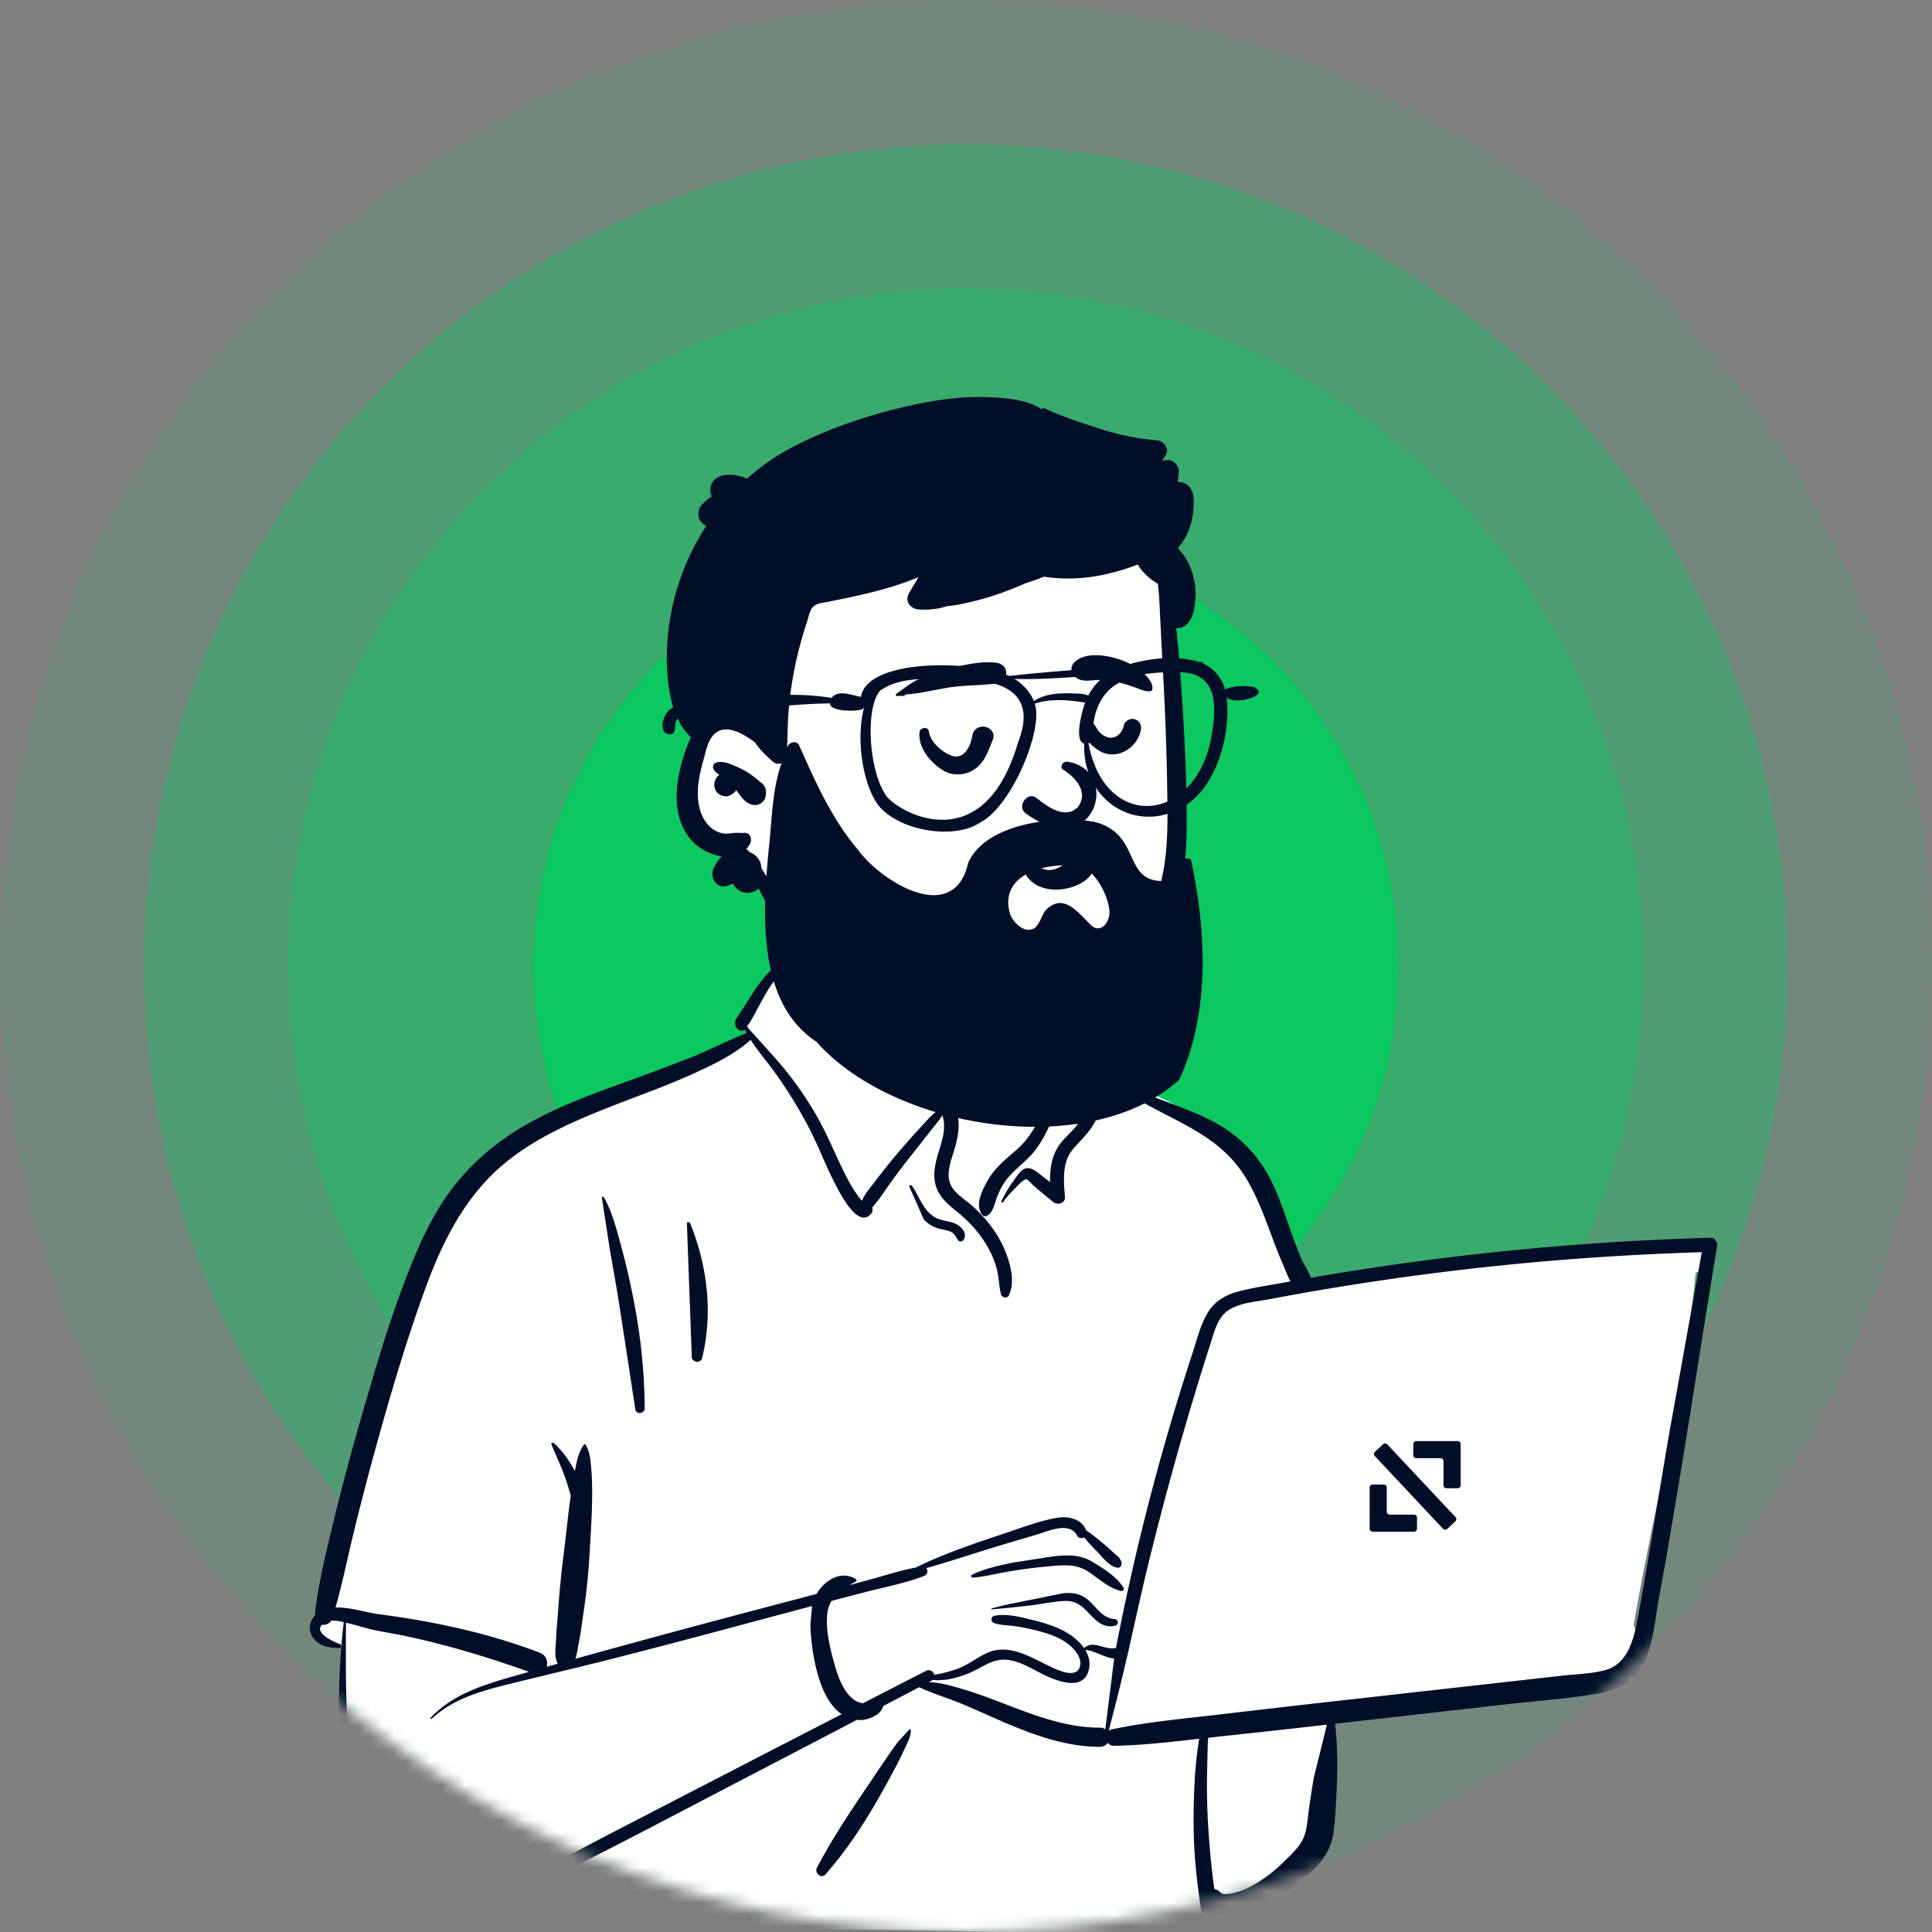
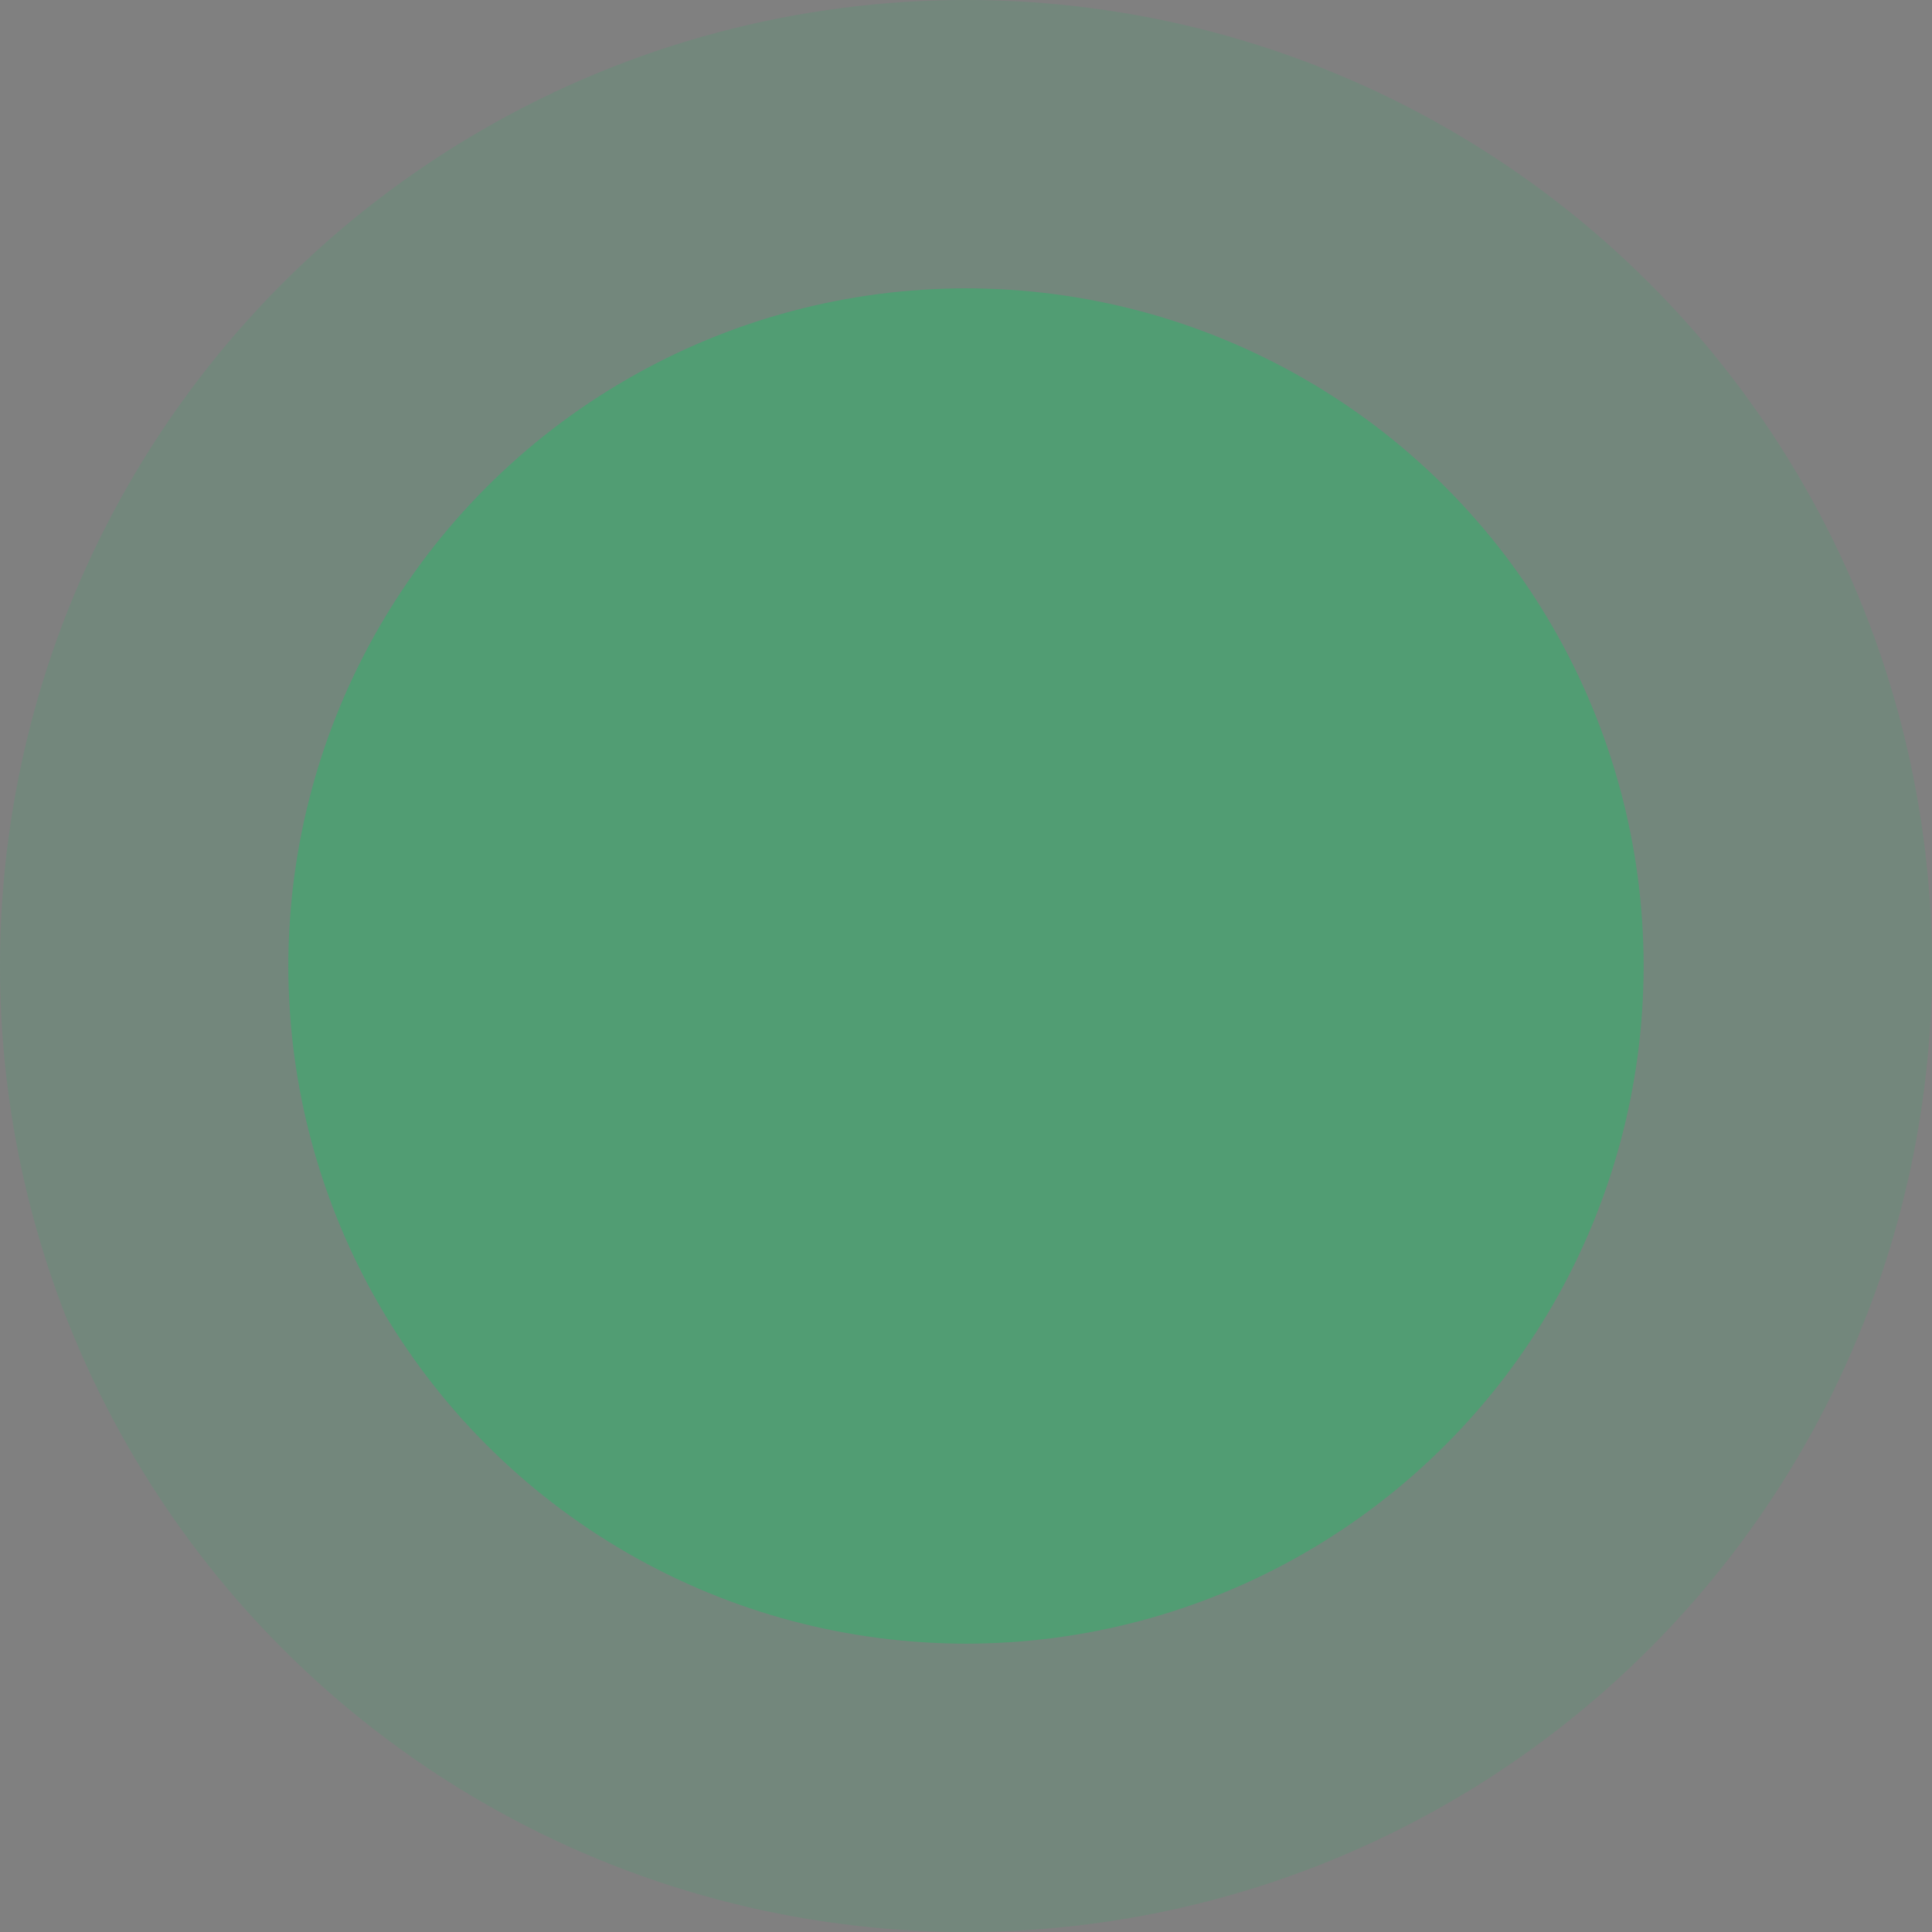
<svg xmlns="http://www.w3.org/2000/svg" width="164" height="164" fill="none">
  <rect width="100%" height="100%" fill="#808080" stroke="none" />
  <circle cx="82" cy="82" r="82" fill="#00CF5D" opacity=".1" />
  <circle cx="81.999" cy="82" r="57.522" fill="#00CF5D" opacity=".3" />
-   <circle cx="81.999" cy="82.001" r="69.761" fill="#00CF5D" opacity=".3" />
-   <circle cx="82.002" cy="82" r="36.716" fill="#00CF5D" opacity=".8" />
  <mask id="a" width="164" height="164" x="0" y="0" maskUnits="userSpaceOnUse" style="mask-type:alpha">
-     <circle cx="82" cy="82" r="82" fill="#C4C4C4" />
-   </mask>
+     </mask>
  <g fill-rule="evenodd" clip-rule="evenodd" mask="url(#a)">
    <path fill="#fff" d="m142.844 105.584-5.11.501c-8.157.622-16.311 1.922-24.406 2.702-.201-.328-.596-.274-.835-.046-.808-.071-1.713-.687-2.445-.046l-.072-.01c-1.302-2.497-2.203-5.16-3.077-7.827-.558-1.64-1.308-3.227-2.695-4.328-2.367-1.64-7.79-4.968-10.57-4.828-.046-.497-.278-1.009-.659-1.34.84-1.43-2.517-2.362-2.753-2.196.151-4.775-2.098-8.922-7.057-9.873-4.444-.925-10.763-1.08-13.153 3.557-.263-.03-2.948-.043-3.207-.014-.404-.511-4.84 4.33-3.022 6.015-16.254 7.18-25.497 6.324-29.995 26.511-.609 1.896-.653 3.971-1.295 5.825-2.285 5.328-4.138 11.002-4.6 16.8-1.114.285-1.242 2.246.049 2.53.492.108.905.257 1.264.538-.28 4.751.87 15.604 1.595 15.57 1.478 4.699 8.072 6.025 12.74 4.374-.805 1.511 0 2.462 0 3.27 16.798.635 35.164.269 51.957 1.139 2.148-.03 4.407.527 6.526.207 1.292-.31 1.294-2.339-.017-2.59l5.727-1.242c-.128-.048 2.361-1.701 4.242-4.79 1.75-3.456.559-7.627 1.352-11.386 6.196-.506 12.494-.722 18.622-1.77.836 2.497 4.453-.489 5.602-1.69l-.004-.006a1.396 1.396 0 0 0 1.018-1.289c.39-.557.472-1.342.097-1.88 1.715-9.882 4.33-19.973 5.275-29.949.334-.074.649-.22.916-.445l-.022-.022c.452-.503.54-1.371-.214-1.799-.607-.345-1.115-.238-1.774-.173Z" />
    <path fill="#010E28" d="M70.323 80.774c.506-1.27 2.217-.777 2.026.558-.114.799-.553 1.643-.946 2.344-.321.57-.687 1.126-1.183 1.554a48.48 48.48 0 0 0 2.739 2.367 33.645 33.645 0 0 0 3.217 2.273c.977.61 1.998 1.15 2.919 1.846.856.647 1.636 1.425 2.033 2.44.423 1.082.24 2.2-.072 3.28l-.036.122c-.318 1.071-.869 2.362-.105 3.371.389.513.954.877 1.442 1.288.433.365.84.762 1.214 1.188.814.929 1.476 1.975 1.894 3.14l.037.106c.358 1.032.62 2.295.136 3.308-.139.29-.586.196-.664-.087-.176-.64-.167-1.311-.314-1.96a7.372 7.372 0 0 0-.742-1.923c-.645-1.174-1.519-2.176-2.55-3.023l-.31-.251c-.805-.66-1.545-1.36-1.708-2.452-.175-1.169.294-2.282.595-3.388.21-.77.279-1.509.052-2.205-.278.452-.656.88-.955 1.263-.596.763-1.198 1.52-1.798 2.28a53.819 53.819 0 0 0-1.787 2.381c-.255.363-.508.728-.76 1.093-.19.275-.454.549-.66.829.05.15.046.323-.045.446-1.096 1.478-2.654-1.607-3.06-2.386-.829-1.587-1.445-3.273-2.275-4.86a38.168 38.168 0 0 0-2.933-4.747c-.66-.908-1.401-1.761-2.006-2.698-1.423 1.29-3.297 2.153-5.018 2.937-1.89.861-3.855 1.565-5.794 2.312l-.572.222c-3.34 1.302-6.763 2.732-9.54 5.044-3.262 2.718-5.192 6.505-6.629 10.427-1.654 4.515-3.023 9.152-4.298 13.786a249.448 249.448 0 0 0-1.855 7.142c-.513 2.105-.938 4.231-1.532 6.315 1.204-.043 2.578.423 3.607.557 4.688.613 9.312 1.59 13.737 3.281.547.209.705.754.586 1.196.315-.089.63-.179.946-.267-.346-.529-.18-1.474-.154-2.059l.002-.041c.028-.78.113-1.562.168-2.341.104-1.485.24-2.959.422-4.436l.046-.369c.206-1.607.357-3.223.582-4.827l.026-.184c-.107-.41-.233-.815-.364-1.219-.35-1.075-.844-2.087-1.277-3.128-.05-.123.124-.193.206-.119.733.658 1.315 1.494 1.783 2.367l.024-.123.053-.263c.132-.64.292-1.313.685-1.832.042-.055.125-.067.164 0 .377.636.419 1.441.476 2.164.066.819.074 1.647.063 2.468-.023 1.604-.136 3.212-.226 4.813a54.248 54.248 0 0 1-.486 4.684l-.043.293c-.11.741-.199 1.492-.343 2.228l-.041.201c-.077.365-.125.88-.278 1.308 3.952-1.101 7.91-2.177 11.877-3.234 2.867-.764 5.736-1.517 8.605-2.274.151-.273.34-.527.575-.754.775-.75 1.802-1.084 2.743-.507.077.047.084.167 0 .212-.18.098-.36.199-.538.305l1.722-.466c1.287-.349 2.59-.784 3.908-1.027 2.427-1.196 5.037-2.062 7.593-2.917l.302-.102c1.309-.446 2.663-.945 4.015-1.192.99-.18 2.153.038 2.55 1.051.505.331.98.721 1.437 1.105.33.277.648.571.97.858l.06.052c.264.229.472.382.537.745.034.188-.086.442-.318.417-.71-.075-1.287-.897-1.768-1.388a17.44 17.44 0 0 1-1.087-1.188c-.198.108-.469.088-.595-.15-.653-1.235-2.442-.379-3.432-.086l-1.418.419c-.71.21-1.418.421-2.126.635-1.945.59-3.88 1.25-5.842 1.792.176.192.151.535-.182.666-1.536.602-3.221.913-4.817 1.326-1.008.261-2.015.523-3.021.787-.173.28-.297.596-.35.963-.191 1.352.18 2.912.54 4.22l.054.195c.297 1.051.734 2.34 1.642 3.004.221.162.504.275.788.3 1.778-.914 3.556-1.828 5.335-2.74.33-.169.635.06.709.332a11.654 11.654 0 0 0 1.823-.458c.957-.325 1.705-.944 2.603-1.373 1.738-.829 3.512.189 5.067.963l.359.176c.698.338 2.149.988 2.483.063.324-.894-.7-1.85-1.36-2.252-.788-.48-1.706-.737-2.596-.951a16.454 16.454 0 0 0-1.541-.295c-.588-.082-1.194-.07-1.76-.26-.28-.094-.324-.54 0-.614.87-.198 1.91.018 2.818.239l.475.117c.915.224 1.84.505 2.673.953.606.325 1.246.819 1.664 1.425.363-.337.815-.326 1.285-.201l.255.071c.422.117.764.197 1.174.116.055-.298.11-.596.17-.894a213.285 213.285 0 0 1 1.934-8.758 206.112 206.112 0 0 1 4.226-14.872l.16-.491c.367-1.122.662-2.344 1.255-3.375.56-.974 1.457-1.536 2.523-1.833 1.209-.337 2.481-.514 3.715-.742l.826-.149c-.232-.419-.406-.896-.563-1.262l-.027-.063a42.45 42.45 0 0 1-.93-2.329l-.219-.589c-.526-1.419-1.07-2.815-1.811-4.142-.779-1.396-1.814-2.538-3.103-3.483-2.629-1.927-5.797-2.91-8.347-4.969-.104-.084.03-.228.136-.175 1.721.864 3.58 1.451 5.371 2.155l.353.139c1.415.56 2.852 1.17 4.077 2.077a11.308 11.308 0 0 1 3.25 3.762c.797 1.472 1.307 3.12 1.869 4.693l.15.419c.227.629.461 1.255.729 1.867.213.485.611 1.04.792 1.594.494-.085.988-.171 1.483-.254a238.121 238.121 0 0 1 32.421-3.144c.425-.012.645.393.582.763-1.042 6.156-1.969 12.333-2.985 18.494-.444 2.688-.896 5.375-1.359 8.061-.235 1.36-.506 2.716-.729 4.078-.179 1.101-.309 2.21-.617 3.284-.276.964-.7 1.894-1.397 2.629-.75.792-1.797 1.176-2.852 1.357-2.677.46-5.422.648-8.121.955l-14.366 1.632c.21 1.906.226 3.782.129 5.71l-.055 1.052c-.045.847-.098 1.694-.22 2.532-.153 1.051-.634 1.941-1.343 2.726-.651.721-1.442 1.336-2.212 1.925-.799.612-1.624 1.203-2.563 1.582l-.122.048c-.824.321-2.369.819-3.495.637.147.736.432 1.528.179 2.257-.117.338-.56.507-.831.219-.538-.571-.58-1.324-.707-2.069a59.262 59.262 0 0 1-.349-2.331c-.196-1.507-.349-3.028-.396-4.548a55.81 55.81 0 0 1 .055-4.682 33.062 33.062 0 0 1 .337-3.413c.019-.124.039-.247.061-.369l-1.289.145c-1.977.22-3.955.42-5.947.45a.64.64 0 0 1-.535-.259.739.739 0 0 1-.662.351c-2.78-.01-5.37-.918-7.899-1.989-1.275-.539-2.53-1.123-3.807-1.658-1.191-.5-2.465-.856-3.628-1.418l-3.056 1.6a1.334 1.334 0 0 1-.082.216c-.199.405-.591.625-.992.791a2.399 2.399 0 0 1-1.17.169 4543.303 4543.303 0 0 1-6.956 3.633l-2.32 1.208c-4.623 2.404-9.227 4.847-13.88 7.194l-.342.172c-1.606.805-3.332 1.62-5.115 2.229-.032.451-.012.889.026 1.366l.01.104c.052.564.166 1.27-.286 1.671-.236.209-.657.21-.817-.105-.29-.57-.03-1.47.063-2.09.032-.221.072-.447.13-.667-2.043.607-4.15.902-6.23.561-2.025-.332-3.594-1.606-4.858-3.165a14.387 14.387 0 0 1-2.792-5.616c-.579-2.338-.617-4.752-.603-7.147.014-2.55.109-5.113.42-7.646-.34-.08-.718-.149-1.062-.125-.17.272-.5.387-.8.351-.649.715.998 1.446 1.524 1.629.183.064.163.36-.047.351l-.133-.006c-.813-.043-1.653-.182-2.131-.937-.384-.605-.268-1.321.188-1.815.302-2.848 1.023-5.621 1.694-8.4a194.195 194.195 0 0 1 2.168-8.133l.348-1.206c1.222-4.228 2.5-8.489 4.186-12.548.842-2.027 1.812-4.017 3.127-5.784a19.887 19.887 0 0 1 4.335-4.261c3.101-2.245 6.74-3.602 10.314-4.894l.16-.058c1.853-.669 3.7-1.346 5.532-2.071 1.62-.641 3.171-1.454 4.783-2.105a8.14 8.14 0 0 1-.151-.288l-.03.025a.305.305 0 0 1-.016.011c-.162.113-.4.058-.534-.068-.377-.356-.25-.75.002-1.119l.033-.047c.308-.43.583-.886.867-1.333l.178-.279c.477-.746.978-1.497 1.614-2.113.295-.286.618-.5.96-.659-.03-.061.226-.187.299-.124 1.083-.396 2.328-.313 3.509-.204m42.537 64.913-1.505.171c-1.656.188-3.313.37-4.97.55l-3.599.391c-.009.205-.034.405-.039.56-.023.797-.041 1.595-.057 2.393-.033 1.6.003 3.201.108 4.797.103 1.547.237 3.094.446 4.631l.043.307.025.161a.708.708 0 0 1 .478.264c.304.363 1.407.01 1.837-.143.708-.251 1.375-.676 1.99-1.102.6-.417 1.141-.902 1.661-1.413l.425-.42c.423-.42.847-.867 1.106-1.395.352-.716.397-1.595.5-2.375.127-.96.278-1.919.438-2.874m-42.585-14.574-.156.041c-5.672 1.505-11.335 3.055-17.025 4.493-2.815.713-5.644 1.373-8.462 2.071l-.457.114c-2.224.561-4.474 1.237-6.177 2.848-.063.059-.154-.032-.095-.095 1.835-1.951 4.446-2.777 6.952-3.493.463-.132.927-.262 1.39-.393-3.408-1.214-6.87-2.269-10.413-3.022-.912-.194-1.834-.337-2.746-.531-.636-.136-1.256-.332-1.885-.495l-.495-.125-.006 1.562c-.009 2.211-.005 4.421.108 6.632l.022.409c.131 2.461.337 4.973 1.212 7.293.71 1.885 1.843 3.661 3.324 5.035.75.694 1.555 1.235 2.55 1.502.926.248 1.894.277 2.845.211 4.56-.317 8.619-2.791 12.58-4.839 6.479-3.35 12.958-6.698 19.444-10.035a3.2 3.2 0 0 1-.491-.413c-.87-.897-1.328-2.125-1.63-3.314a17.457 17.457 0 0 1-.534-3.929m8.397 8.949a.085.085 0 0 1 .126.072c.02.495-.254.983-.458 1.428l-.022.048a30.09 30.09 0 0 1-.802 1.633 80.932 80.932 0 0 1-1.757 3.175c-1.226 2.101-2.59 4.114-4.2 5.943-.364.414-.963-.116-.73-.561 1.127-2.146 2.44-4.171 3.79-6.179.677-1.005 1.353-2.012 2.036-3.013.285-.417.574-.833.87-1.243l.179-.245m68.235-41.567c-5.692.172-11.377.543-17.041 1.124a234.065 234.065 0 0 0-19.002 2.74l-.652.123c-1.088.205-2.417.29-3.385.871-1.021.611-1.297 1.89-1.636 2.944-.4 1.24-.789 2.483-1.168 3.729a279.138 279.138 0 0 0-4.103 14.964c-.608 2.494-1.148 5.002-1.716 7.505a192.755 192.755 0 0 1-1.646 6.624.65.65 0 0 1 .267-.12c2.892-.615 5.844-.882 8.78-1.221l.284-.034c3.036-.356 6.073-.71 9.111-1.051l20.118-2.26c1.186-.133 2.457-.151 3.612-.469 1.963-.541 2.423-2.732 2.752-4.478l.01-.053c.993-5.273 1.784-10.593 2.71-15.88M94.576 140.79c-.781-.052-1.85-.766-2.443-.715.311.521.452 1.116.272 1.751-.499 1.767-2.755.852-3.842.313-.89-.443-1.751-.985-2.738-1.192-1.118-.235-1.875.209-2.819.721-.775.42-1.62.721-2.489.878a5.23 5.23 0 0 1-1.338.059.522.522 0 0 1-.09.059l-.232.122c1.048.048 2.115.37 3.09.666 1.01.306 2.001.675 2.987 1.052l.97.373c2.394.915 4.871 1.784 7.462 1.777a.777.777 0 0 1 .458.135m-3.618-11.535c.772-.094 1.484.007 2.1.508.744.605 1.243 1.608 2.312 1.674.312.019.384.457.075.549-.796.235-1.44-.195-1.982-.753l-.365-.381c-.536-.553-1.03-.982-1.939-.949-.973.036-1.948.26-2.916.375-1.095.129-2.19.239-3.29.335-.051.004-.06-.076-.012-.088l1.231-.306m4.041-4.114.127-.013c1.12-.108 2.146-.113 3.146.489l.192.116c.902.548 1.884 1.193 2.448 2.08.093.145-.06.315-.214.279-1.085-.26-1.877-1.055-2.79-1.65-1.023-.667-2.08-.557-3.247-.453-1.13.1-2.259.238-3.377.426-1.051.177-2.106.456-3.168.544v-.002c-.12 0-.19-.182-.066-.244 1.077-.537 2.325-.791 3.497-1.037m-34.915-30.961c-.001-.089.123-.122.167-.045.729 1.28 1.11 2.851 1.498 4.262a61.31 61.31 0 0 1 1.03 4.475c.598 3.046.916 6.075.938 9.179.003.443-.72.561-.791.107-.47-3.02-.92-6.042-1.393-9.061-.238-1.519-.515-3.031-.78-4.545m6.548-2.141c-.053-.177.204-.236.27-.075 1.463 3.587 1.958 7.651 1.02 11.435-.145.579-.994.328-.885-.243m18.467-14.304c-.007-.132.164-.153.23-.062.693.975.98 2.282 2.196 2.786.608.251 1.29.207 1.828.633.358.284.633.733.364 1.163-.087.14-.33.209-.448.058-.172-.22-.263-.484-.496-.649-.33-.233-.775-.247-1.152-.357a2.811 2.811 0 0 1-1.273-.757m10.333-19.085c.071-.036.14-.013.185.05.066.087.058.172-.022.233.106.218.233.764.25.843.073.322.151.642.232.962.164.645.308 1.296.472 1.941a25.273 25.273 0 0 0 .66 2.16l.026.068.007-.01c.047-.074.144-.022.133.056-.011.07-.026.142-.038.213l.024.064c.151.405.254.832-.022 1.19a.566.566 0 0 1-.36.236c-.227.75-.513 1.485-.819 2.191l-.09.206c-.449 1.03-.928 2.047-1.644 2.925-.782.957-1.857 1.611-2.538 2.661a6.456 6.456 0 0 0-.717 1.552l-.067.21c-.127.39-.273.768-.64.996a.323.323 0 0 1-.386-.05c-.75-.793.035-2.275.488-3.043.63-1.068 1.541-1.751 2.453-2.557.984-.869 1.611-2.031 2.218-3.176.372-.701.73-1.418 1.108-2.122-.395-.349-.52-1.04-.655-1.521l-.012-.044c-.22-.77-.396-1.56-.507-2.354a12.924 12.924 0 0 1-.123-2.282l.008-.196m1.843 2.23c-.087-.119.057-.254.177-.23.727.151 1.438.59 2.091.946l.07.038c.521.28 1.045.624 1.319 1.17.297.592.273 1.275.232 1.919l-.003.06c-.05.772-.058 1.575-.222 2.333-.084.388-.436.497-.736.406-.358 1.129-1.364 1.96-2.1 2.852-.936 1.135-.76 2.669-.662 4.037.04.554-.65.711-1.005.416l-.82-.679-.408-.341a33.536 33.536 0 0 1-.346-.296l-.17-.151c-.076-.068-.41-.44-.508-.456-.236-.037-.799.585-.991.781l-.024.024c-.363.355-.69.736-.994 1.141-.056.074-.166.012-.126-.073.273-.585.59-1.143.968-1.666l.076-.104c.25-.337.587-.933 1.03-1.033.54-.122 1.08.42 1.474.72l.025.019c.187.14.372.283.557.426-.02-1.018.11-2.047.636-2.925.371-.62.927-1.078 1.403-1.61.53-.592.807-1.32 1.287-1.937a.362.362 0 0 1 .239-.135c.018-.496.092-.997.148-1.488l.016-.147c.058-.533.193-1.184-.069-1.683-.247-.472-.813-.805-1.233-1.124l-.342-.266m-24.596-6.58a2.666 2.666 0 0 0-.61.48c-.584.62-1.002 1.39-1.408 2.132-.22.4-.43.803-.651 1.201-.096.174-.195.345-.295.516-.046.08-.183.236-.251.332.075.106.154.21.233.313.03.04 2.128 2.32 2.858 3.213a29.185 29.185 0 0 1 2.976 4.359c.837 1.514 1.475 3.117 2.25 4.66.39.773.823 1.54 1.376 2.209l.065.076c.211-.569.752-1.178 1.018-1.528l.024-.033a50.267 50.267 0 0 1 1.888-2.37 63.885 63.885 0 0 1 1.826-2.076l.234-.254c.435-.468.986-1.17 1.622-1.504a3.03 3.03 0 0 0-.238-.36c-.595-.777-1.437-1.341-2.268-1.85l-.539-.328c-2.031-1.236-4.03-2.529-5.794-4.135-.933-.85-1.853-1.74-2.637-2.731l-.277-.35m1.987-2.584c-.95.08-1.978.061-2.857.37.781.738 1.524 1.535 2.287 2.285.068-.508.207-1.009.325-1.503" />
    <path fill="#010E28" d="M122.534 126.077c0 .141.115.256.258.256h.94a.258.258 0 0 0 .258-.256v-3.489a.258.258 0 0 0-.258-.256h-3.507a.257.257 0 0 0-.258.256v.935c0 .142.115.257.258.257h2.052c.142 0 .257.114.257.256v2.041Zm-4.817.196a.257.257 0 0 0-.257-.256h-.941a.257.257 0 0 0-.257.256V129.761c0 .142.115.257.257.257h3.508a.258.258 0 0 0 .258-.257v-.935a.258.258 0 0 0-.258-.256h-2.052a.258.258 0 0 1-.258-.256v-2.041Zm-1.002-3.037a.255.255 0 0 0-.013.362l5.786 6.17c.097.104.26.11.364.013l.688-.638a.255.255 0 0 0 .012-.362l-5.785-6.17a.26.26 0 0 0-.364-.013l-.688.638Z" />
    <path fill="#fff" d="M99.242 62.17c-.256-2.254.076-6.963.098-7.25.14-1.808-.708-8.95-2.312-8.292-2.691-2.128-6.276-2.598-9.627-2.822-6.962-.466-14.368.604-19.744 5.283-2.659 2.43-5.247 5.964-5.039 9.643-2.416 3.488-5.82 8.273-2.811 12.35 1.023 1.303 2.649 1.789 3.934 2.775 2.585 2.082 4.207 5.07 6.816 7.14 6.913 6.204 18.652 7.5 25.445.444 5.252-5.11 4.403-12.756 3.479-19.272-.621-4.38.262 4.396-.239 0Z" />
    <path fill="#010E28" d="M78.101 34.251c1.862-.375 3.774-.609 5.675-.538l.147.005c1.43.057 3.242.184 4.49 1.014a.258.258 0 0 1 .292-.058c1.483.706 3.115 1.218 4.676 1.726 1.555.505 3.167.839 4.796.973.613.05 1.138.712.75 1.305-.093.14-.183.284-.272.427l.45-.047c.492-.05.985.476.956.955a8.99 8.99 0 0 1-.1.894c.188-.004.375.024.555.1.914.385.85 1.471.782 2.298-.095 1.147-.525 2.361-1.322 3.22a5.222 5.222 0 0 1 1.268 2.23c.183.64.284 1.322.234 1.988l-.016.2c-.062.722-.185 1.522-.706 2.041a1.11 1.11 0 0 1-.91.335c.19 1.665.312 3.34.426 5.009l.054.798c.255 3.857.447 7.739.397 11.602-.047 3.61-.76 7.115-2.978 10.046-2.02 2.67-4.92 4.638-8.2 5.385-1.767.404-3.572.433-5.36.176-.868-.125-1.741-.317-2.564-.62-.911-.336-1.566-.83-2.18-1.57-.29-.352-.15-1.1.428-1.03.873.106 1.67.233 2.507.491l.12.038a12.4 12.4 0 0 0 2.57.55 13.367 13.367 0 0 0 5.309-.542c2.785-.881 5.183-2.846 6.72-5.314 1.826-2.925 2.032-6.246 2.006-9.61a243.587 243.587 0 0 0-.345-11.072l-.033-.614a688.846 688.846 0 0 1-.292-5.695 22.533 22.533 0 0 0-.145-1.79c-.688-.403-1.305-.958-1.707-1.643-.807.333-1.656.574-2.438.766-1.81.444-3.689.552-5.531.274a16.36 16.36 0 0 1-1.518.54c-.14.062-.278.122-.417.181-1.241.53-2.5.98-3.809 1.308l-.322.08c-.689.17-1.437.337-2.17.39-.121.046-.251.085-.393.12a6.422 6.422 0 0 1-2.046.156c-.667-.056-1.149-.729-.781-1.36.268-.459.539-.917.812-1.375-.95.395-1.932.724-2.922 1.003-1 .281-2.013.518-3.029.736-.542.116-1.087.218-1.629.334-.387.082-.983.125-1.299.38-.35.28-.448.932-.58 1.335a32.62 32.62 0 0 0-1.215 4.802 30.7 30.7 0 0 0-.386 3.287c-.07 1.1-.04 2.209-.153 3.304-.061.582-.686.88-1.147.475a16.531 16.531 0 0 1-.163-.145l-.08-.073c-.396-.358-.779-.737-1.095-1.163a3.788 3.788 0 0 1-.163-.244.039.039 0 0 1-.024-.009l-.088-.065c-.964-.718-2.576-1.652-3.517-.461-.3.38-.453.863-.58 1.329l-.224.834c-.144.545-.28 1.093-.36 1.65-.18 1.248-.09 2.687.77 3.688a2.2 2.2 0 0 0 1.346.76c.295.041.586-.009.878-.046.297-.037.583.023.88-.006.473-.046.68.519.503.874-.096.19-.208.355-.336.494.103.088.2.183.295.283.28.09.53.282.717.535.151.205.23.428.243.662.017.059.031.118.044.18l.256.414.169.269a12.982 12.982 0 0 0 2.272 2.709c.865.786 1.804 1.49 2.616 2.333l.096.1c.757.797 1.555 1.762 1.259 2.92-.076.299-.493.513-.764.312-.875-.648-1.315-1.675-2.057-2.461-.763-.81-1.609-1.538-2.375-2.346a9.258 9.258 0 0 1-1.726-2.576c-.171.19-.422.324-.769.376-.596.09-1.152-.26-1.412-.775-.167.074-.338.14-.51.193-.904.276-1.473-.728-1.132-1.47.183-.398.41-.743.694-1.034-.884-.121-1.784-.578-2.365-1.147-1.457-1.43-1.658-3.58-1.33-5.492.175-1.014.475-2.04.865-2.992.068-.165.141-.332.22-.496a.155.155 0 0 1-.117-.057c-.264-.36-.585-.654-.78-1.057-.18-.37-.38-.743-.523-1.128-.292-.787-.435-1.676-.53-2.509-.197-1.704-.121-3.398.14-5.092a20.509 20.509 0 0 1 3.103-8.068 1.387 1.387 0 0 1-.246-.165l-.038-.033-.062-.055c-.452-.409-.413-1.174 0-1.587l.13-.13a3.435 3.435 0 0 1 .695-.547 1.144 1.144 0 0 1-.091-.89c.338-1.158 2.006-1.117 3.063-.612a19.067 19.067 0 0 1 3.871-2.68c3.347-1.743 7.132-2.96 10.827-3.703ZM60.8 64.733c.625-.204 1.455.224 2.017.481.712.326 1.318.809 1.905 1.319.292.255.344.671.272 1.028l-.023.11c-.078.38-.502.678-.878.667-.786-.02-1.16-.699-1.606-1.273a.82.82 0 0 1-.199.243l-.055.043c-.184.14-.388.253-.632.242a1.176 1.176 0 0 1-.491-.132c-.382-.202-.55-.695-.446-1.096a1.02 1.02 0 0 1 .405-.587l-.072-.05a1.427 1.427 0 0 1-.404-.386l-.025-.04h.01a.386.386 0 0 1 .222-.57Z" />
    <path fill="#010E28" d="M92.569 74.297c-.394.514-1.107.908-1.905 1.096-.76.18-1.601.172-2.326-.104l-.063-.025c-.542-.225-1.063-.679-1.26-1.153a.825.825 0 0 1-.052-.559c.049-.16.162-.308.351-.436.06-.04.139-.042.215-.029.094.016.187.06.242.12.31.33.761.65 1.294.645.411-.004.747-.166 1.073-.35l.228-.13c.221-.126.445-.244.698-.298.454-.097 1.004.08 1.34.371.145.127.252.277.28.438a.517.517 0 0 1-.115.414ZM90.21 65.31c.9.547 2.273 1.822 1.304 3.177-1.14 1.196-2.783-.175-3.592-.794-.75-.48-1.593.755-.897 1.315 5.847 4.324 8.22-3.555 3.64-4.34-.504-.087-.691.473-.455.642Zm-10.162-8.403.26-.07.263-.072.179-.047c1.225-.32 2.577-.602 3.792-.465.443.05.803.3.866.764.053.39-.2.896-.631.965-1.428.23-2.89.156-4.323.394-.714.118-1.423.265-2.134.397-.541.101-1.1.136-1.646.218l.126.017c.044.006.033.08-.01.077-.18-.018-.36-.02-.54-.008l-.078.006c-.118.017-.187-.123-.082-.195.664-.45 1.228-.938 1.973-1.27a13.955 13.955 0 0 1 1.986-.71Zm11.158-.69c.942-.952 2.946-.586 4.067-.151.64.248 1.248.562 1.754 1.032l.05.047.076.073c.342.334.724.794.67 1.276-.01.074-.05.158-.132.172-.45.08-.89-.157-1.305-.299l-.274-.094c-.413-.14-.828-.274-1.253-.371a6.878 6.878 0 0 0-1.61-.183c-.549.007-1.138.162-1.66-.055-.584-.243-.886-.94-.383-1.448Zm-9.31 7.672c-.24.245-.558.383-.964.3-.317-.064-.922-.382-1.405-.873-.33-.336-.607-.756-.682-1.242a.309.309 0 0 0-.156-.231.39.39 0 0 0-.234-.045.565.565 0 0 0-.218.071.34.34 0 0 0-.177.24c-.095.709.179 1.411.605 2.004.577.799 1.423 1.385 1.92 1.522.85.235 1.747.048 2.408-.544.529-.473.8-1.089 1.051-1.722l.049-.123c.056-.144.112-.286.172-.428.119-.282.08-.527-.035-.718a.915.915 0 0 0-.627-.405.938.938 0 0 0-.709.152.92.92 0 0 0-.363.617c-.08.478-.268 1.025-.599 1.386l-.036.039Zm14.591-2.763c-.198-.103-.353-.134-.573-.068a.816.816 0 0 0-.336.2.668.668 0 0 0-.187.338 1.381 1.381 0 0 1-.485.807.976.976 0 0 1-.775.204c-.32-.054-.625-.258-.835-.5a1.594 1.594 0 0 1-.152-.218l-.028-.045c-.103-.17-.204-.33-.346-.454a.322.322 0 0 0-.31-.066c-.318.319-.38.56-.37.8.011.252.11.507.271.745.377.558 1.092 1.015 1.575 1.118.66.142 1.317-.028 1.843-.396a2.61 2.61 0 0 0 1.068-1.632.87.87 0 0 0-.044-.482.674.674 0 0 0-.316-.35Z" />
-     <path fill="#010E28" d="M92.736 78.644c-1.11-.988-2.356-2.975-3.952-1.403-.394.444-.554 1.44-1.158 1.635-.801.26-1.596-.587-1.869-1.237-1.117-3.614 3.503-4.605 6.135-4.021 1.286.527 2.233 2.65 2.29 3.758.037.744-.594 1.839-1.446 1.268m8.381-5.57a.617.617 0 0 0-.045-.13c-.491-.186-.88.003-1.12.356.008.088.034.177.051.264-.186.39-.353.873-.604 1.21a.423.423 0 0 1-.15-.016c-4.165.434-2.132-3.917-6.355-4.998-3.265-.537-9.166.079-10.707 3.472-1.214 5.421-7.39 1.644-9.419-1.175-2.164-2.566-3.563-5.7-4.912-8.743-.285-.644-1.175-.184-1.078.434-1.247 2.498-1.205 5.499-1.514 8.235-.525 5.46-1.037 13.117 4.043 16.45 6.618 7.47 23.145 10.107 30.778 3.243 2.643-5.674 2.317-12.595 1.032-18.602" />
    <path fill="#010E28" d="M102.886 62.203c-1.137 7.682-9.075 8.531-10.486.905.227-.098.39-.293.355-.672-.007-1.662.51-3.418 2.01-4.342 1.552-.954 3.367-1.049 5.162-1.025 3.426-.081 3.354 2.779 2.959 5.134m-11.728-3.34c-1.076-.046-2.436-.008-3.399.646-.265-.712-.953-1.472-1.648-1.879 2.584.076 5.243-.178 7.847-.375a4.95 4.95 0 0 0-1.58 1.798c-.35-.186-.85-.169-1.22-.19m-4.74 4.155c-2.981 10.248-10.423 5.781-11.234 4.468-1.463-2.174-1.739-7.457-.464-8.87 1.825-1.277 4.408-.948 6.563-.98 3.96.054 6.773 1.237 5.135 5.382m19.989-4.714c-.81-.106-1.676-.127-2.429.23-.232-.985-.96-1.808-1.782-2.17-.099-.125-.084-.192-.424-.173-2.087-.626-4.422-.295-6.427.347-3.168.267-6.49.477-9.684.844-2.992-1.342-12.02-1.539-12.581 1.769-.706-.106-1.908-.66-2.5.092-4.351-.737-8.846.287-13.215.743-1.1.202-1.666 2.382-.418 2.352.702-.19-.021-1.357.924-1.445 4.215-.46 8.338-1.112 12.597-1.189-.148.735 2.816.782 2.86.354l.02.008c-.733 2.726-.072 6.65 1.252 8.341 1.855 2.214 6.512 2.85 8.578 1.425 2.663-1.315 5.434-7.914 4.656-10.107 1.413-.447 2.81-.313 4.275-.085-.335.947-.914 3.278-.08 3.48-.154 4.628 4.063 7.515 7.951 5.617 3.365-1.578 4.542-6.57 4.13-9.601.419.808 3.936-.072 2.297-.832" />
  </g>
</svg>